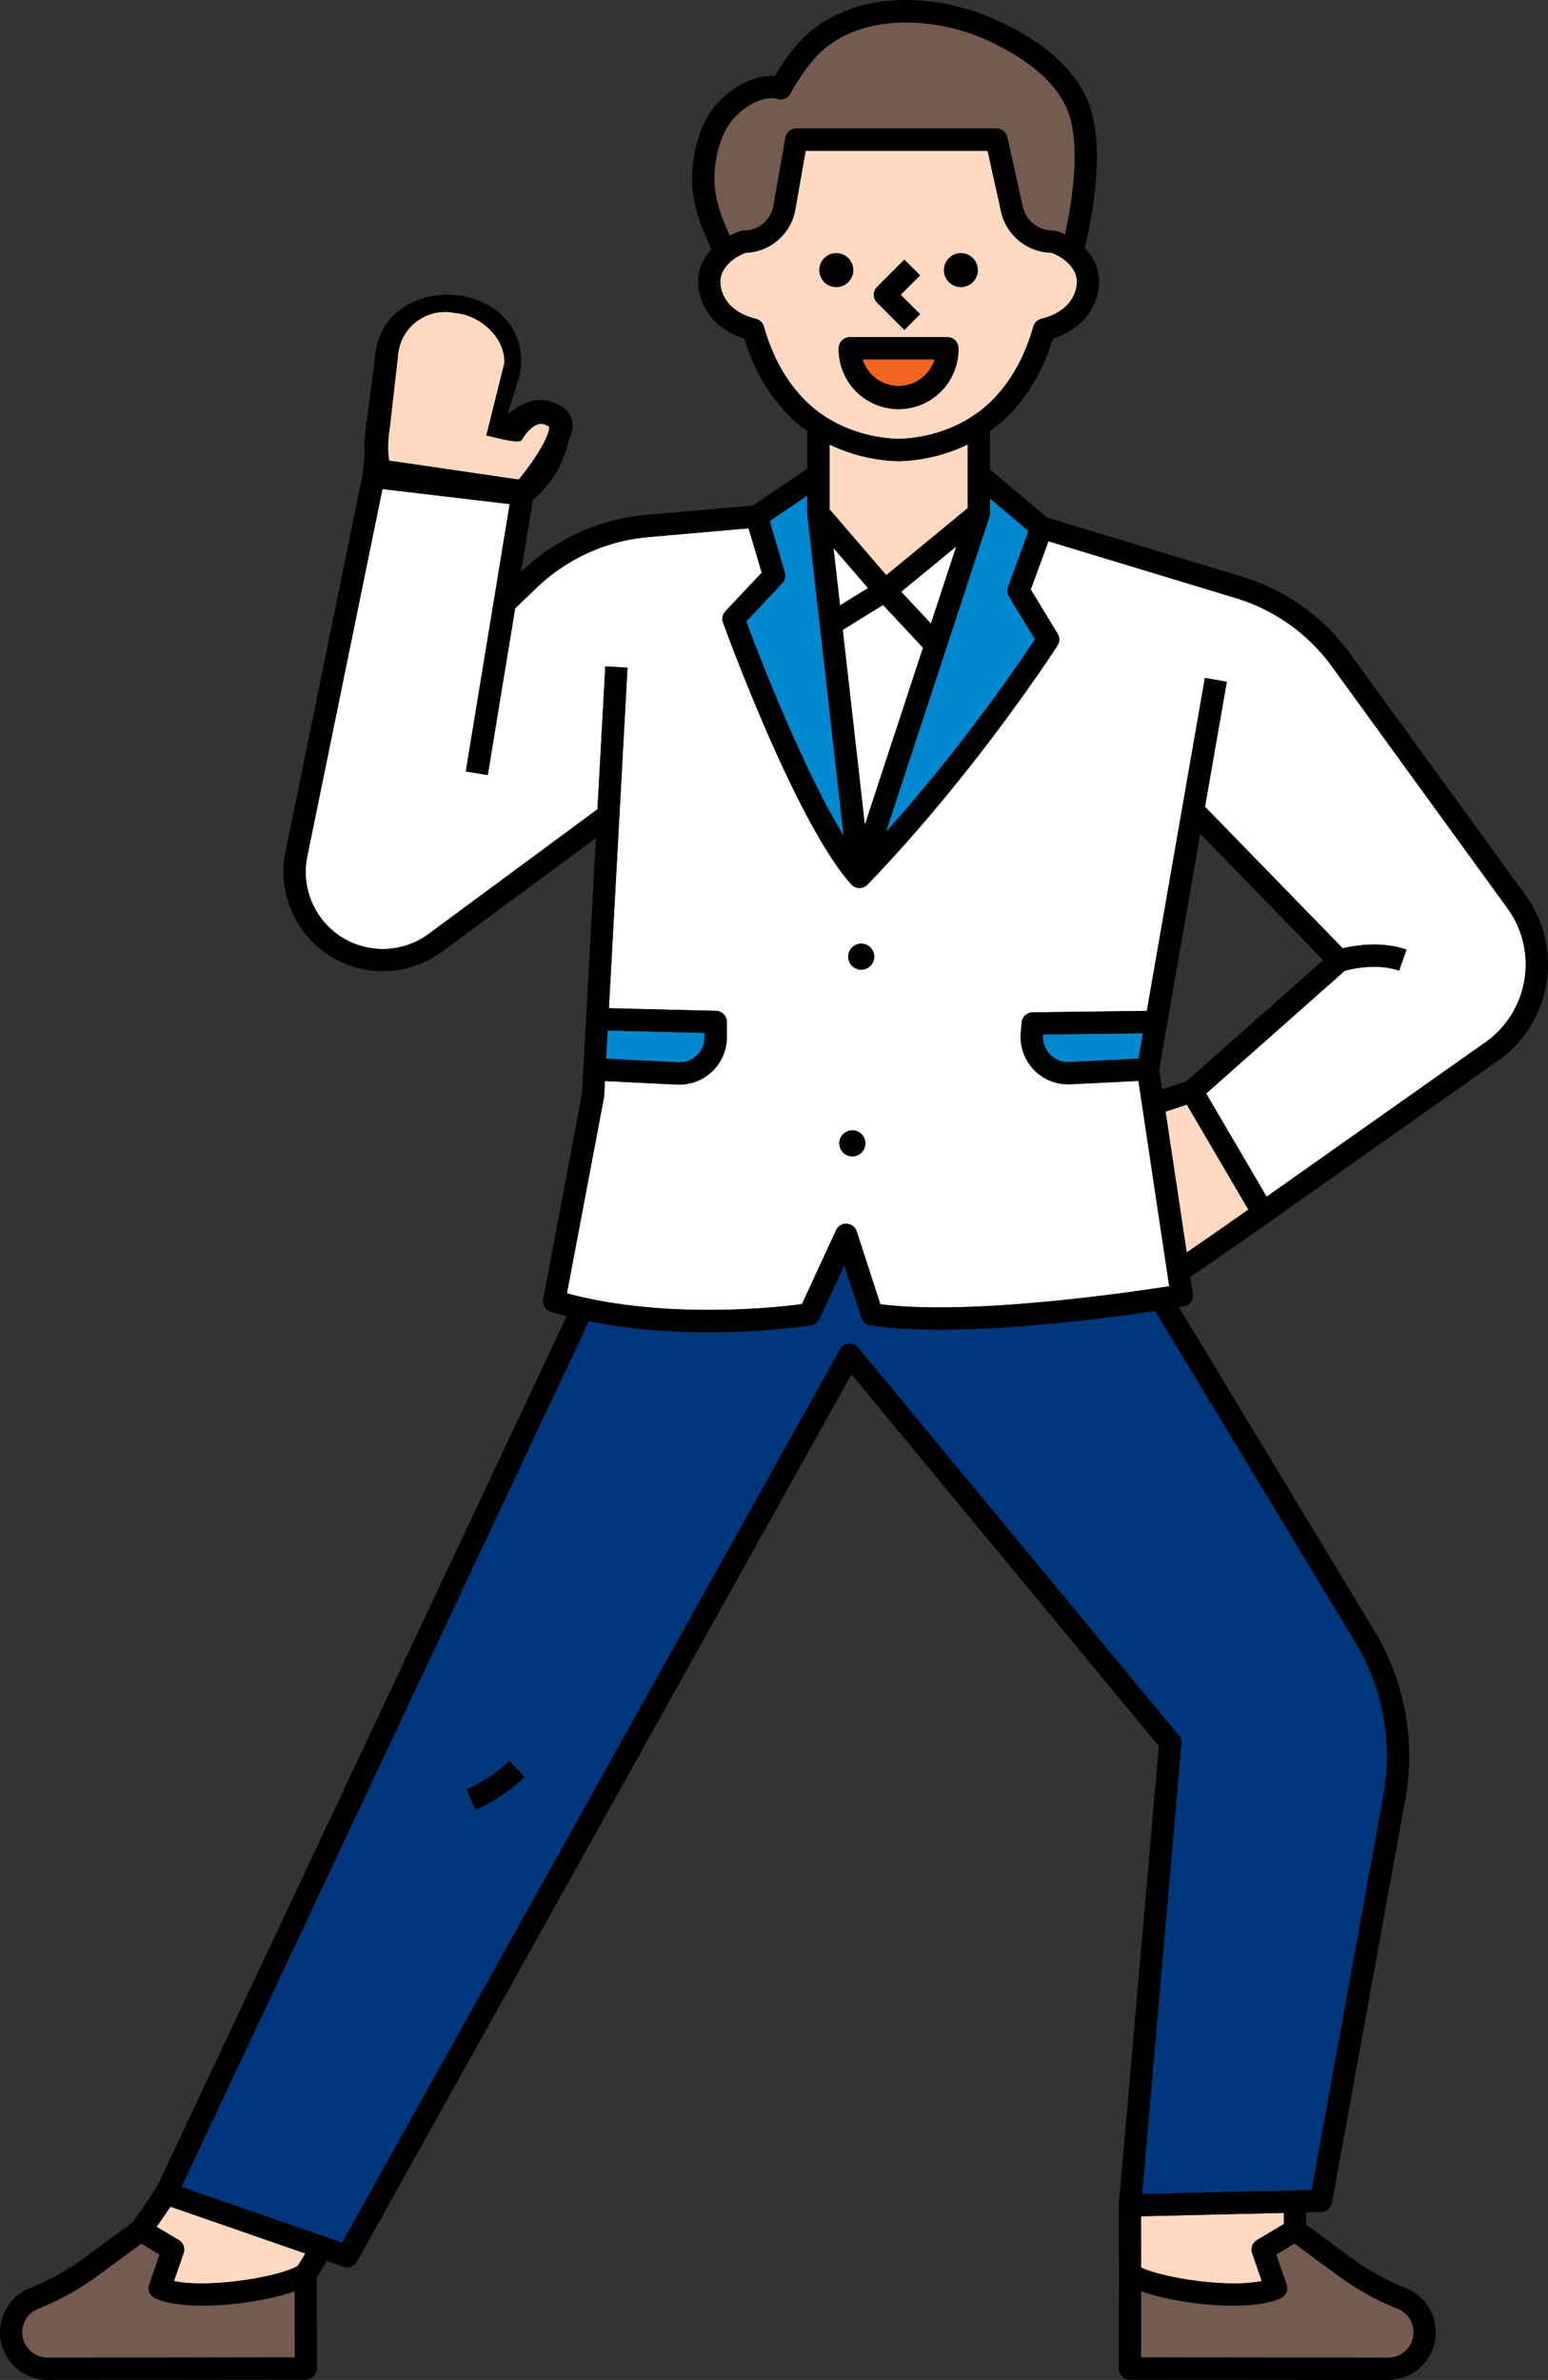
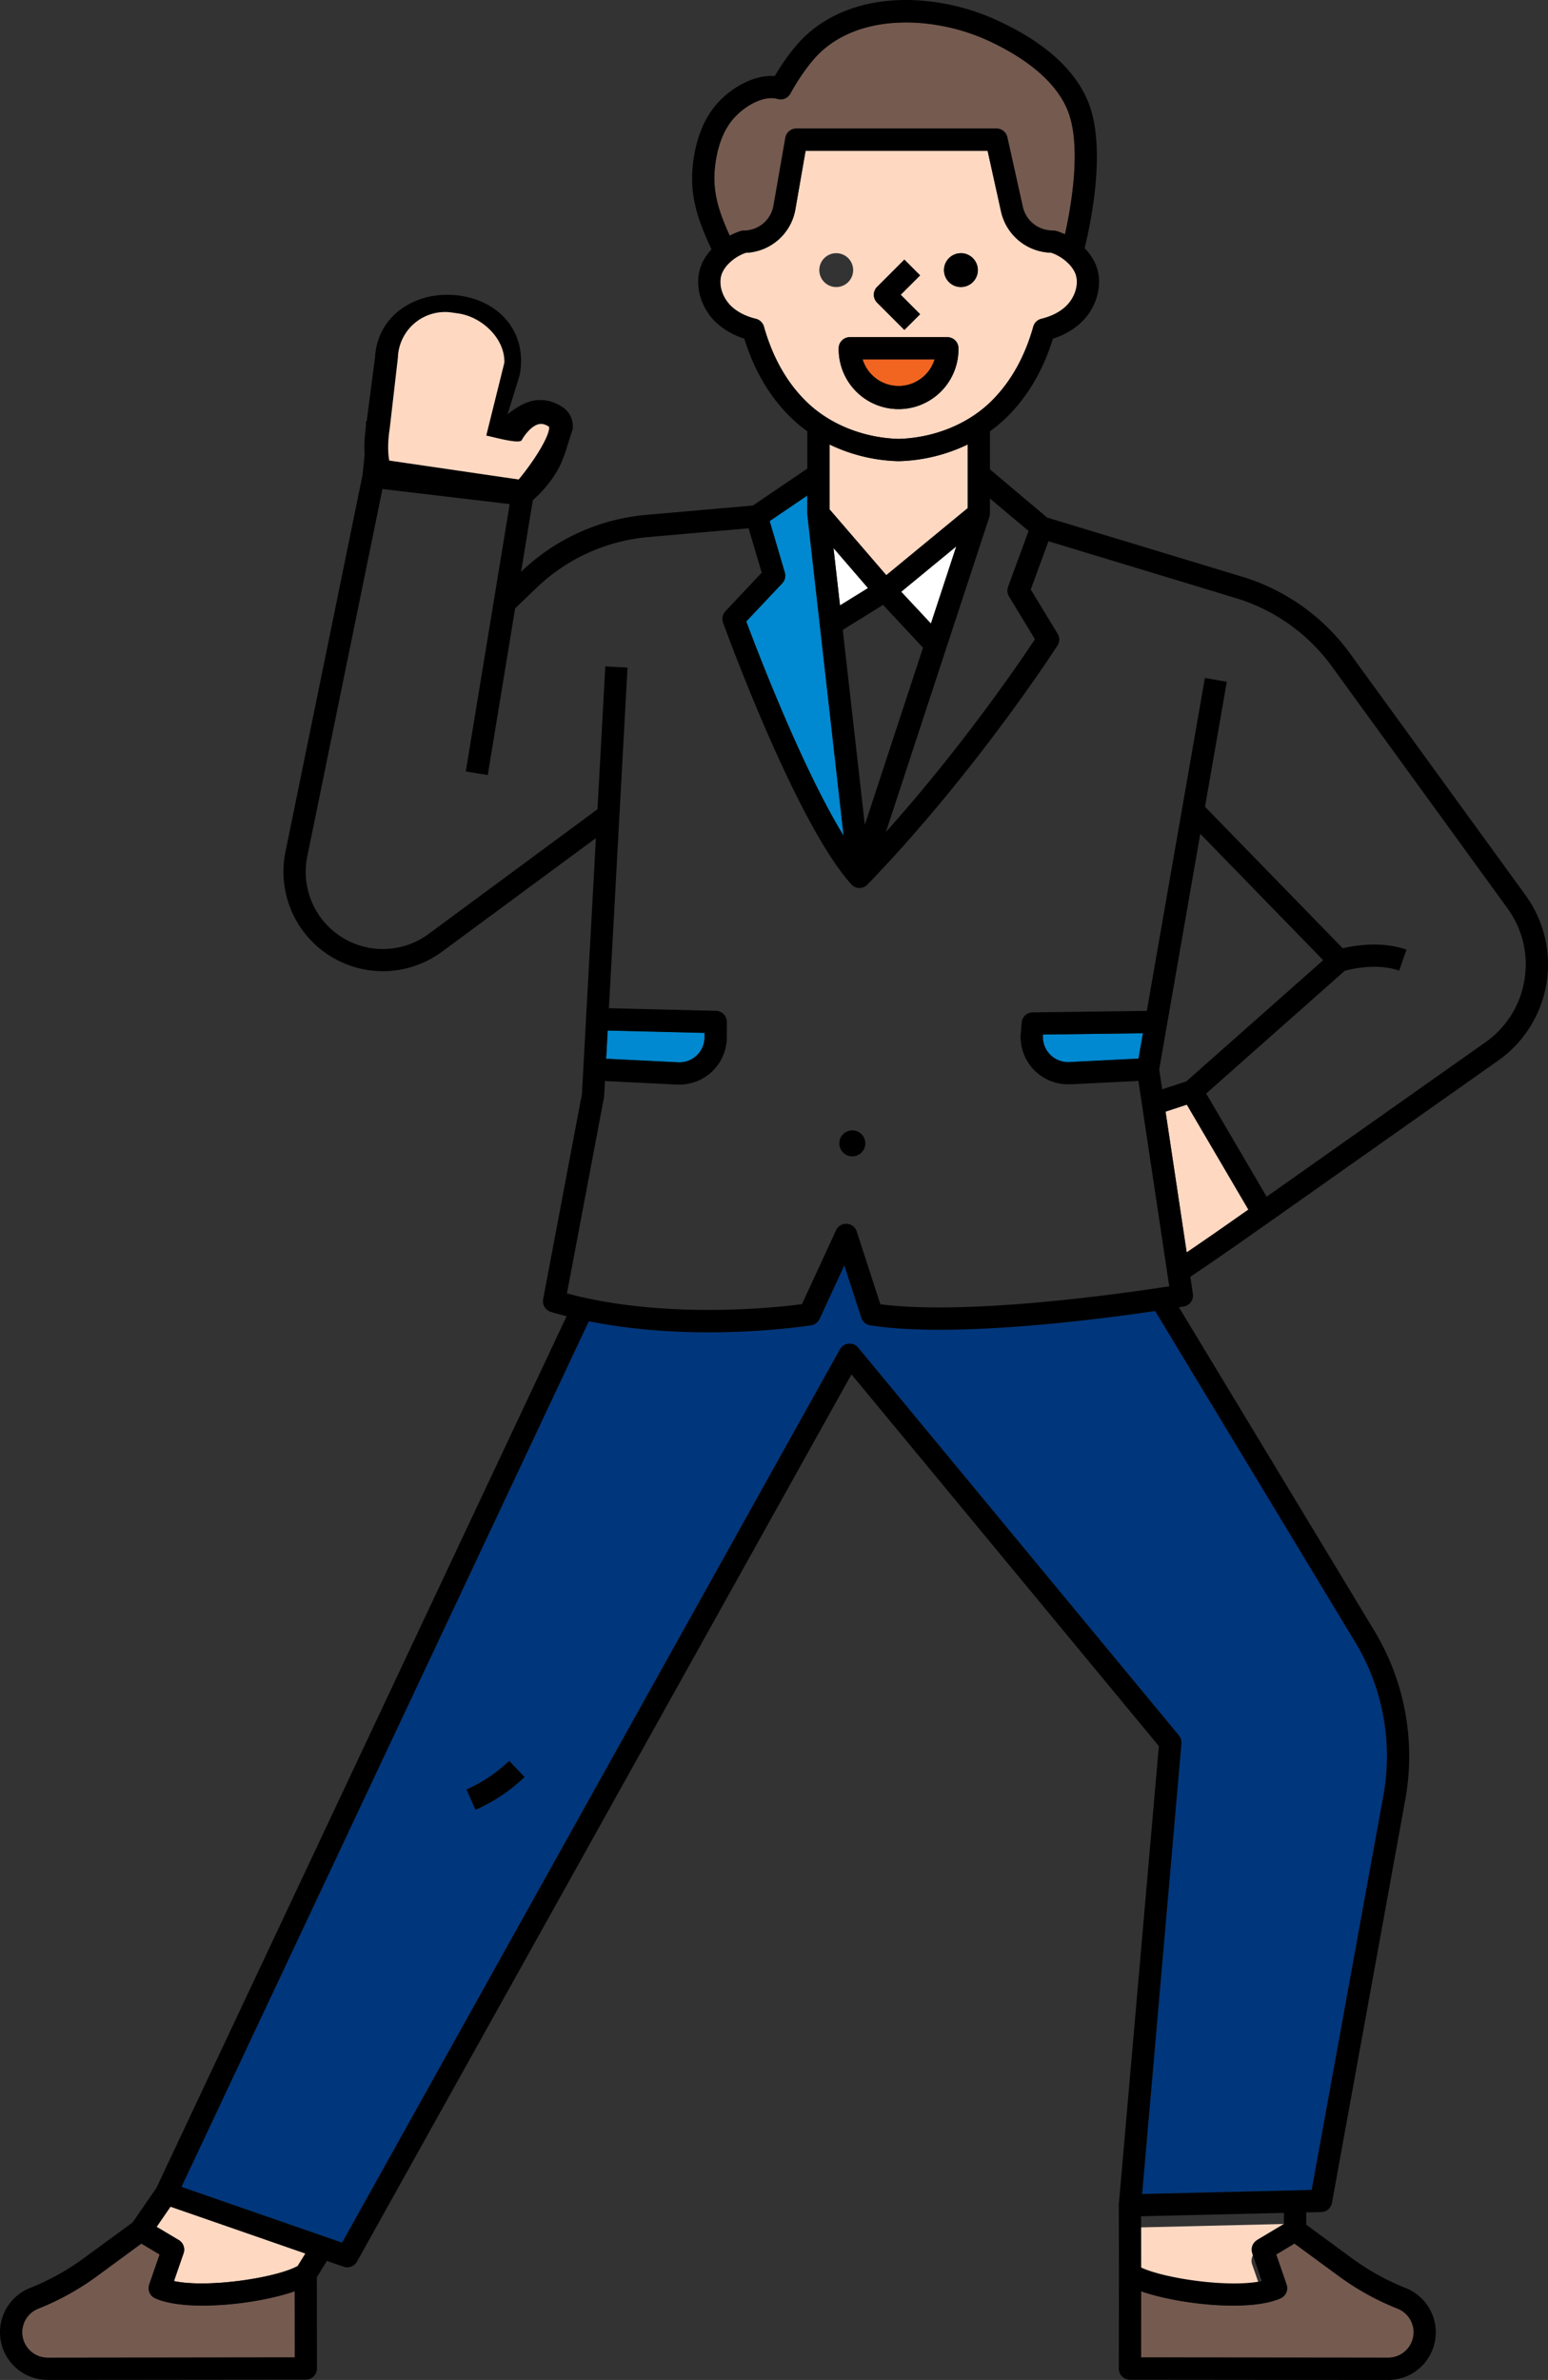
<svg xmlns="http://www.w3.org/2000/svg" viewBox="0 0 1152.05 1770.43">
  <rect x="0" y="0" width="1152.05" height="1770.43" fill="#333333" stroke="none" />
  <defs>
    <style>.cls-1{fill:#ffd8c2;}.cls-2{fill:#0089d0;}.cls-3{fill:#f26521;}.cls-4{fill:#755a50;}.cls-5{fill:#fff;}.cls-6{fill:#00367c;}</style>
  </defs>
  <g id="圖層_2" data-name="圖層 2">
    <g id="圖層_1-2" data-name="圖層 1">
      <path class="cls-1" d="M737.36,298.82c14.55-14.18,25.2-33,31.64-55.85a8.26,8.26,0,0,1,6-5.8c7.16-1.77,13.07-4.69,17.56-8.66,7.78-6.88,11-18,7.45-25.81a23.73,23.73,0,0,0-4.58-6.48,33.81,33.81,0,0,0-13-8.21l-1.41-.08a39.14,39.14,0,0,1-36-30.5L735,112.17H599.54l-7.61,43.59a39,39,0,0,1-37,32.3,33.63,33.63,0,0,0-12.81,8.16,23.31,23.31,0,0,0-4.58,6.48c-3.54,7.84-.34,18.93,7.44,25.81,4.49,4,10.4,6.89,17.56,8.66a8.29,8.29,0,0,1,6,5.8c6.44,22.88,17.08,41.67,31.64,55.85,17.26,16.82,42.25,26.9,68.6,27.68,26.34-.78,51.33-10.86,68.6-27.68M715.13,188.35a12.59,12.59,0,1,1-12.59,12.59,12.59,12.59,0,0,1,12.59-12.59m-62.38,25.08,20.3-20.3,11.71,11.71-14.44,14.44,14.44,14.45-11.71,11.7-20.3-20.29a8.29,8.29,0,0,1,0-11.71m-43-12.49a12.59,12.59,0,1,1,12.59,12.59,12.58,12.58,0,0,1-12.59-12.59m14.39,58.16a8.28,8.28,0,0,1,8.28-8.28H705a8.28,8.28,0,0,1,8.28,8.28,44.57,44.57,0,1,1-89.13,0" />
      <path class="cls-2" d="M582.19,433.88l-26.77,28.39c7.94,21.29,41.31,108.63,72.44,159.42l-27-238.81a7.25,7.25,0,0,1-.05-.93V368.64l-28,19,11.31,38.21a8.32,8.32,0,0,1-1.92,8" />
      <path class="cls-1" d="M401.62,314.24c-3.91-.85-13.64,6.21-19.83,13.07a8.3,8.3,0,0,1-6.16,2.74h-86.7l-1.82,17.34,99.14,11.72c6.53-5.94,23.42-23.31,18.2-40.2-.82-2.64-1.93-4.47-2.83-4.67" />
      <path class="cls-3" d="M695.51,267.38H642a28,28,0,0,0,53.51,0" />
      <path class="cls-4" d="M115.48,1709.73a8.28,8.28,0,0,1-4.43-10.27l7.72-22.32-13.59-8.1L72,1693.38a195.87,195.87,0,0,1-43.47,24,18.89,18.89,0,0,0,7,36.45h0l183.87-.18-.06-49.16c-27.84,9.72-80.77,15.52-103.8,5.2" />
      <path class="cls-1" d="M720.17,330.64A125.53,125.53,0,0,1,669,343.06h-.45a125.53,125.53,0,0,1-51.19-12.42v48.23l42.25,49L720.17,378Z" />
-       <path class="cls-2" d="M736.73,382a8.45,8.45,0,0,1-.41,2.59l-77,234.4c57.07-63.71,99.84-126.66,110.92-143.39l-19.32-31.83a8.26,8.26,0,0,1-.69-7.15L765.46,395l-28.73-24.2Z" />
      <polygon class="cls-5" points="711.68 406.48 670.68 440.21 692.82 463.9 711.68 406.48" />
      <polygon class="cls-5" points="646 437.48 620.3 407.68 625.14 450.37 646 437.48" />
-       <polygon class="cls-5" points="686.92 481.86 657.18 450.03 627.2 468.57 643.62 613.66 686.92 481.86" />
      <path class="cls-4" d="M550.93,171.93a8.15,8.15,0,0,1,2.55-.41,22.43,22.43,0,0,0,22.14-18.61l8.8-50.45a8.27,8.27,0,0,1,8.16-6.85h149a8.27,8.27,0,0,1,8.08,6.48l11.5,51.75a22.54,22.54,0,0,0,20.73,17.56l2.55.14a7.87,7.87,0,0,1,2.1.39,50.2,50.2,0,0,1,6,2.37c4.61-20.72,12.7-66.26,1.82-92.56C784,56.63,756.07,39.63,734.46,29.8c-35.86-16.32-89.33-21-122,7.38-13,11.31-24.07,32.12-24.18,32.33a8.26,8.26,0,0,1-9.61,4.1c-10.4-3-24.65,5.31-32.79,14.62-7.45,8.51-12.1,20.68-13.82,36.17-2.05,18.45,3,33.44,11,50.91a51.93,51.93,0,0,1,7.88-3.38" />
      <path class="cls-2" d="M518.52,785.06a18.57,18.57,0,0,0,5.82-13.57v-3.18l-72.09-1.75-1.14,21,53.58,2.64a18.41,18.41,0,0,0,13.83-5.15" />
      <path class="cls-6" d="M647.6,985.85a8.26,8.26,0,0,1-6.59-5.62l-12.64-39L610,981.15a8.27,8.27,0,0,1-6.21,4.7c-2.33.37-33.77,5.24-76.26,5.24-26.85,0-58.11-2-89.25-8.21L135.06,1626.83l119.53,41.47,370.5-664.52a8.27,8.27,0,0,1,13.61-1.25L877.37,1291a8.31,8.31,0,0,1,1.87,6L850,1632.09l126.18-3,53.35-293.35a164,164,0,0,0-21-114.27L859.7,975.21c-45.2,6.68-151,20.2-212.1,10.64M353.91,1346.33l-6.72-15.13A111.79,111.79,0,0,0,379,1309.94l11.43,12a128.06,128.06,0,0,1-36.47,24.41" />
-       <path class="cls-5" d="M991.07,495.53A137.71,137.71,0,0,0,920,445l-139.7-42.34-13.17,35.9,20,32.89a8.29,8.29,0,0,1-.1,8.76c-.6.94-60.78,94.4-141.39,177.84h0a8.28,8.28,0,0,1-5.94,2.53,8.19,8.19,0,0,1-.85,0,8.27,8.27,0,0,1-5.29-2.71l0,0c-41.1-45.61-93.22-188.6-95.42-194.67a8.3,8.3,0,0,1,1.76-8.5l27-28.67-9.75-33-74.82,6.54a137.36,137.36,0,0,0-82.82,37.55l-16.13,15.47L363,576.56l-16.34-2.68L379.32,375l-94.71-11.19L228.67,637.05A57.39,57.39,0,0,0,319,694.75L444.66,602l5.8-106.28,16.53.9L453.16,750,532.82,752a8.28,8.28,0,0,1,8.08,8.28v11.26a35.29,35.29,0,0,1-35.24,35.3c-.59,0-1.19,0-1.78,0l-53.68-2.64-.61,11.21a7.91,7.91,0,0,1-.13,1.09L421.9,962.09c73.09,19.55,155.36,10.58,174.91,8l25.39-55a8.17,8.17,0,0,1,8-4.79,8.27,8.27,0,0,1,7.38,5.71l17.57,54.15c66,8.56,183.39-8.43,215-13.37L847.24,804.08l-50.62,2.52c-.58,0-1.17,0-1.75,0a35.3,35.3,0,0,1-35.17-38.28l.66-7.67a8.27,8.27,0,0,1,8.14-7.57l85-1.1L896.7,504.28,913,507.12l-16.23,93L999.27,705.44c9.14-2.17,29-5.47,47.45,1l-5.48,15.62c-16.21-5.68-35-1.37-40.43.09L897.63,813.47l45,76.76,162.74-114.82a71,71,0,0,0,16.52-99.75ZM634.32,860.21a9.67,9.67,0,1,1,9.67-9.67,9.67,9.67,0,0,1-9.67,9.67m6.62-138.88a9.67,9.67,0,1,1,9.67-9.67,9.67,9.67,0,0,1-9.67,9.67" />
      <path class="cls-1" d="M867.42,826.93l15.73,104.74c14.8-10,35.65-24.62,45.92-31.86l-45.8-78.08Z" />
      <path class="cls-1" d="M116.54,1656.54l16.5,9.82a8.29,8.29,0,0,1,3.59,9.82l-7.16,20.68c25.21,5.41,76.43-2.45,92.07-11.19l5.75-9.31-100.4-34.84Z" />
      <path class="cls-4" d="M949.75,1677.14l7.73,22.32a8.28,8.28,0,0,1-4.43,10.27c-23,10.32-76,4.51-103.8-5.2l-.07,49.16,183.88.18h0a18.89,18.89,0,0,0,7-36.45,195.94,195.94,0,0,1-43.48-24L963.35,1669Z" />
      <path class="cls-2" d="M781.39,784.36a18.68,18.68,0,0,0,14.41,5.7l51.5-2.57,3.29-18.87-74.37,1,0,.18a18.78,18.78,0,0,0,5.19,14.6" />
-       <path class="cls-1" d="M935.49,1666.36l20-11.94v-8.26l-106.35,2.52.06,38.12c17.82,8.27,65.69,15.24,89.81,10.06l-7.16-20.68a8.28,8.28,0,0,1,3.59-9.82" />
+       <path class="cls-1" d="M935.49,1666.36l20-11.94l-106.35,2.52.06,38.12c17.82,8.27,65.69,15.24,89.81,10.06l-7.16-20.68a8.28,8.28,0,0,1,3.59-9.82" />
      <path d="M673.05,245.43l11.71-11.7-14.44-14.45,14.44-14.44-11.71-11.71-20.3,20.3a8.27,8.27,0,0,0,0,11.71Z" />
-       <path d="M635,200.94a12.59,12.59,0,1,0-12.59,12.59A12.59,12.59,0,0,0,635,200.94" />
      <path d="M715.12,213.53a12.59,12.59,0,1,0-12.58-12.59,12.59,12.59,0,0,0,12.58,12.59" />
      <path d="M765.46,395l-15.24,41.54a8.26,8.26,0,0,0,.69,7.15l19.32,31.83c-11.08,16.73-53.85,79.68-110.92,143.39l77-234.4a8.45,8.45,0,0,0,.41-2.59V370.83ZM659.59,427.89l-42.25-49V330.64a125.52,125.52,0,0,0,51.18,12.42H669a125.52,125.52,0,0,0,51.18-12.42V378Zm52.09-21.41L692.81,463.9l-22.13-23.69Zm-65.68,31-20.86,12.89-4.84-42.69ZM657.19,450l29.73,31.82-43.3,131.81L627.2,468.57ZM532.08,124.4c1.72-15.49,6.37-27.65,13.82-36.17,8.14-9.31,22.39-17.6,32.79-14.61a8.27,8.27,0,0,0,9.61-4.11c.11-.21,11.15-21,24.18-32.33,32.65-28.35,86.12-23.7,122-7.38,21.61,9.83,49.55,26.83,59.93,51.94,10.88,26.3,2.8,71.84-1.82,92.56a51.09,51.09,0,0,0-6-2.37,8.29,8.29,0,0,0-2.1-.39l-2.55-.14a22.54,22.54,0,0,1-20.73-17.56l-11.5-51.75a8.27,8.27,0,0,0-8.08-6.48h-149a8.27,8.27,0,0,0-8.16,6.85l-8.81,50.46a22.41,22.41,0,0,1-22.13,18.6,8.15,8.15,0,0,0-2.55.41,51.93,51.93,0,0,0-7.88,3.38c-8-17.47-13-32.46-11-50.91m68.07,174.42c-14.55-14.18-25.2-33-31.63-55.85a8.29,8.29,0,0,0-6-5.8c-7.16-1.77-13.07-4.69-17.56-8.66-7.78-6.88-11-18-7.44-25.81a23.31,23.31,0,0,1,4.58-6.48,33.63,33.63,0,0,1,12.81-8.16,39,39,0,0,0,37-32.3l7.61-43.59H735L745,157.43a39.14,39.14,0,0,0,36,30.5l1.41.08a33.62,33.62,0,0,1,12.95,8.21A23.57,23.57,0,0,1,800,202.7c3.53,7.84.33,18.93-7.45,25.81-4.49,4-10.4,6.89-17.56,8.66a8.26,8.26,0,0,0-6,5.8c-6.44,22.88-17.09,41.67-31.64,55.85-17.27,16.82-42.26,26.9-68.61,27.68-26.34-.78-51.33-10.86-68.6-27.68m.63,69.82V382c0,.31,0,.62.05.93l27,238.81c-31.13-50.79-64.5-138.13-72.44-159.43l26.77-28.38a8.32,8.32,0,0,0,1.92-8L572.8,387.63Zm-214.53-9.53-99.14-11.72,1.82-17.34h86.7a8.3,8.3,0,0,0,6.16-2.74c6.19-6.86,15.92-13.92,19.83-13.07.9.2,2,2,2.83,4.67,5.22,16.89-11.67,34.26-18.2,40.2m-114-29.06-2.45,23.34L212.44,633.72a74,74,0,0,0,116.37,74.35l114.67-84.61-10.4,190.41L404.22,966.46a8.28,8.28,0,0,0,5.78,9.48c3.88,1.15,7.78,2.19,11.7,3.19L116.45,1627.48l-17.77,25.79L62.17,1680a179.62,179.62,0,0,1-39.8,22,35.45,35.45,0,0,0,13.08,68.4h0l192.15-.19a8.28,8.28,0,0,0,8.27-8.29l-.08-67.9,7.49-12.13,12.4,4.3a8.27,8.27,0,0,0,10-3.79l368-660L862.44,1298.9l-29.79,341a5.9,5.9,0,0,0,0,.73h0l.09,51.11-.09,70.24a8.28,8.28,0,0,0,8.28,8.29l192.15.19h0a35.45,35.45,0,0,0,13.08-68.4,179.62,179.62,0,0,1-39.8-22l-34.26-25.1v-9.15l11.16-.26a8.27,8.27,0,0,0,8-6.8l54.57-300a180.58,180.58,0,0,0-23.12-125.79L877.39,972.47l3.58-.59a8.27,8.27,0,0,0,6.8-9.39l-1.9-12.71c19.18-12.66,57.07-39.48,59-40.82h0l170.11-120a87.56,87.56,0,0,0,20.36-123L1004.47,485.81a154.44,154.44,0,0,0-79.66-56.69L779.27,385l-42.54-35.84V320.85a105.52,105.52,0,0,0,12.18-10.17c15.69-15.28,27.35-35,34.71-58.75a55.22,55.22,0,0,0,19.88-11c13.21-11.68,18.07-30.62,11.57-45a40,40,0,0,0-7.76-11.17l-.12-.11c4.26-17.22,16.73-74.82,2.51-109.2-10-24.16-33-44.58-68.39-60.68C699.43-4.33,640-8.65,601.63,24.67c-11.1,9.63-20.45,24.13-25,31.87-16.13-1.12-33.15,9.31-43.18,20.79-9.72,11.11-15.71,26.33-17.81,45.24-2.63,23.64,4.16,42.17,13.9,62.91a39.23,39.23,0,0,0-7.08,10.41c-6.5,14.41-1.64,33.35,11.57,45a55.22,55.22,0,0,0,19.88,11c7.36,23.71,19,43.47,34.71,58.75a104.68,104.68,0,0,0,12.18,10.17v27.78l-40.5,27.48-79.41,6.94A154,154,0,0,0,388,425.15l-.2.19,8.74-53.23c6.49-5.73,22.95-22.11,25.17-42.18l-1.69-16.5c-3.52-10.71-10-14.29-14.89-15.36-12.92-2.86-27,9.28-33.08,15.42H272.33ZM35.47,1753.87h0a18.89,18.89,0,0,1-7-36.45,195.87,195.87,0,0,0,43.47-24L105.18,1669l13.59,8.1-7.72,22.33a8.27,8.27,0,0,0,4.43,10.26c23,10.32,76,4.52,103.8-5.2l.06,49.16Zm186.07-68.2c-15.63,8.74-66.86,16.6-92.07,11.19l7.16-20.68a8.29,8.29,0,0,0-3.59-9.82l-16.49-9.82,10.34-15,100.4,34.84Zm710.36-9.49,7.16,20.68c-24.12,5.18-72-1.79-89.81-10.06l-.06-38.12,106.35-2.52v8.26l-20,11.94a8.28,8.28,0,0,0-3.59,9.82m64.67,17.2a195.94,195.94,0,0,0,43.48,24,18.89,18.89,0,0,1-7,36.45h0l-183.88-.18.07-49.16c27.84,9.71,80.77,15.52,103.8,5.2a8.3,8.3,0,0,0,4.44-10.27l-7.74-22.32,13.6-8.1Zm11.91-471.89a164,164,0,0,1,21,114.27l-53.35,293.35-126.18,3L879.24,1297a8.31,8.31,0,0,0-1.87-6L638.7,1002.53a8.27,8.27,0,0,0-13.61,1.25L254.59,1668.3l-119.53-41.47L438.23,982.88c31.15,6.26,62.4,8.22,89.25,8.21,42.49,0,73.93-4.87,76.26-5.24a8.27,8.27,0,0,0,6.21-4.7l18.42-39.87,12.64,39a8.26,8.26,0,0,0,6.59,5.62c61.1,9.56,166.9-4,212.09-10.64ZM883.15,931.67,867.42,826.93l15.85-5.2,45.8,78.08c-10.27,7.24-31.12,21.87-45.92,31.86M864.93,810.32l-2.23-14.78,30.57-175.26,91.47,94-101.91,90.2ZM1134.51,729a70.46,70.46,0,0,1-29.12,46.42L942.65,890.23l-45-76.76,103.18-91.33c5.38-1.46,24.22-5.77,40.43-.08l5.48-15.63c-18.42-6.46-38.31-3.16-47.45-1L896.79,600.15l16.22-93-16.31-2.84L853.49,752l-85,1.1a8.27,8.27,0,0,0-8.14,7.57l-.66,7.67a35.3,35.3,0,0,0,35.17,38.28c.58,0,1.17,0,1.75,0l50.62-2.52,22.94,152.76c-31.63,4.94-149,21.93-215,13.37l-17.57-54.15a8.27,8.27,0,0,0-7.38-5.71,8.17,8.17,0,0,0-8,4.79l-25.39,55c-19.55,2.57-101.82,11.54-174.91-8l27.56-145.68a9.83,9.83,0,0,0,.13-1.09l.61-11.21,53.68,2.64c.59,0,1.19,0,1.78,0a35.29,35.29,0,0,0,35.24-35.3V760.23a8.28,8.28,0,0,0-8.08-8.28L453.16,750,467,496.64l-16.53-.9L444.66,602,319,694.75a57.39,57.39,0,0,1-90.31-57.7l55.94-273.28L379.32,375,346.65,573.88,363,576.56l20.37-124,16.13-15.47a137.36,137.36,0,0,1,82.82-37.55L557.13,393l9.75,33-27,28.67a8.28,8.28,0,0,0-1.77,8.5c2.2,6.07,54.32,149.06,95.42,194.67l0,0a8.27,8.27,0,0,0,5.29,2.71,8.19,8.19,0,0,0,.85,0A8.28,8.28,0,0,0,645.6,658h0C726.22,574.58,786.4,481.12,787,480.18a8.29,8.29,0,0,0,.1-8.76l-20-32.89,13.18-35.9L920,445a137.71,137.71,0,0,1,71.06,50.56l130.84,180.13a70.52,70.52,0,0,1,12.6,53.33M850.59,768.62l-3.29,18.87-51.5,2.57a18.74,18.74,0,0,1-19.6-20.3l0-.18Zm-399.48,19,1.14-21,72.09,1.75v3.18a18.75,18.75,0,0,1-19.65,18.72Z" />
-       <path d="M640.94,702a9.67,9.67,0,1,0,9.67,9.67,9.67,9.67,0,0,0-9.67-9.67" />
      <path d="M634.32,840.87a9.67,9.67,0,1,0,9.67,9.67,9.67,9.67,0,0,0-9.67-9.67" />
      <path d="M347.19,1331.2l6.72,15.13a128.06,128.06,0,0,0,36.47-24.41l-11.43-12a111.79,111.79,0,0,1-31.76,21.26" />
      <path d="M713.32,259.1a8.28,8.28,0,0,0-8.28-8.28H632.47a8.28,8.28,0,0,0-8.28,8.28,44.57,44.57,0,1,0,89.13,0M642,267.38h53.51a28,28,0,0,1-53.51,0" />
      <path d="M408.58,317.46c1.05,5.31-9.44,23.37-22.59,39.24" />
      <path d="M289.66,342.61c-1.45-8.16-.65-17.26.33-23.54l89.13,13a8.86,8.86,0,0,0,9.16-4.71c1.36-2.58,6.61-10.37,12.49-11.82,1.56-.39,4.05-.6,7.81,1.88" />
      <path d="M398,370c5.56-6.52,15.75-19.3,22.28-32.19l6-18.89a21.48,21.48,0,0,0-.1-3.78A16.75,16.75,0,0,0,419,303.08c-9.1-6.27-17.28-6-22.55-4.69-9.66,2.43-16.58,10-20.43,15.34l10.71-34.63c5.93-30.45-13.54-54.62-44.23-59.11h0c-31.6-4.62-61.6,13.81-63.38,45.7l-6.63,50.81c-1.36,8.88-2.37,22.37.9,34.3" />
      <path class="cls-1" d="M386,356.7c13.16-15.87,23.65-33.93,22.6-39.24-3.76-2.48-6.25-2.27-7.81-1.88-5.88,1.45-11.13,9.24-12.49,11.82-1.73,3.36-22.66-2.81-26.41-3.36l13.46-54.21c.56-17.84-16.51-34.06-34.17-36.64l-4.87-.71a35.13,35.13,0,0,0-40.2,33.66L290,319.07c-1,6.28-1.78,15.38-.33,23.54" />
    </g>
  </g>
</svg>